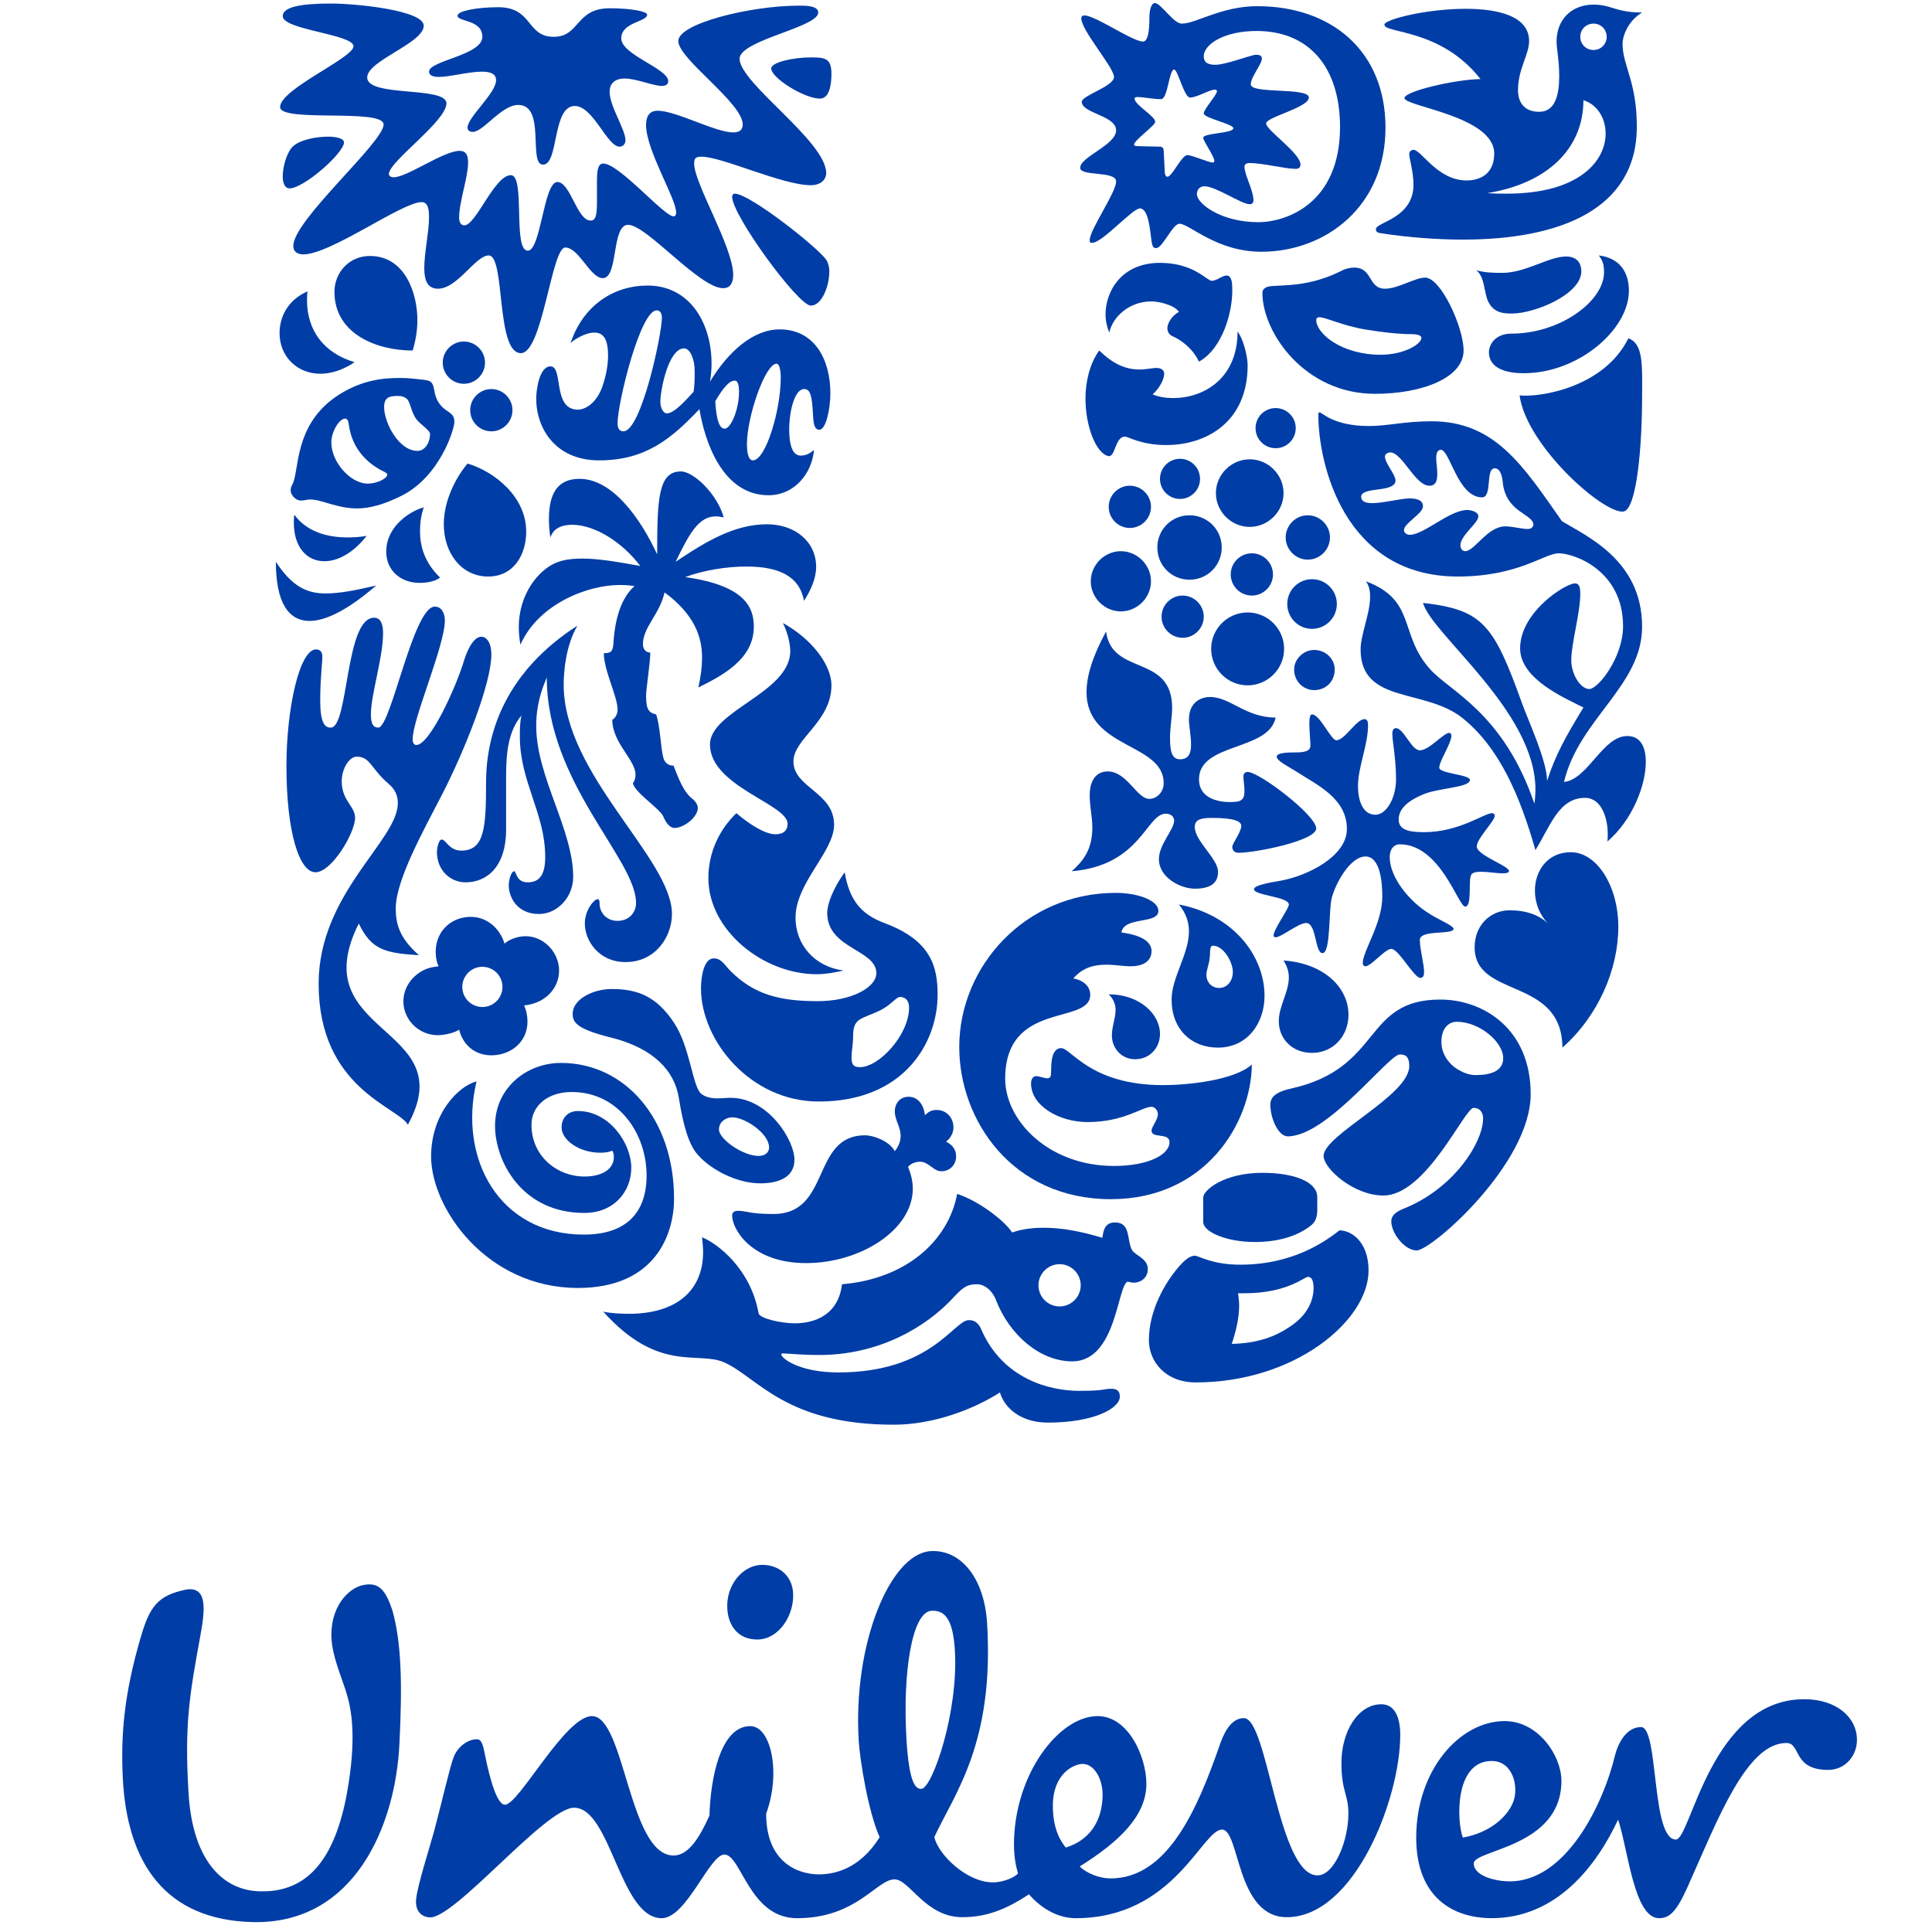
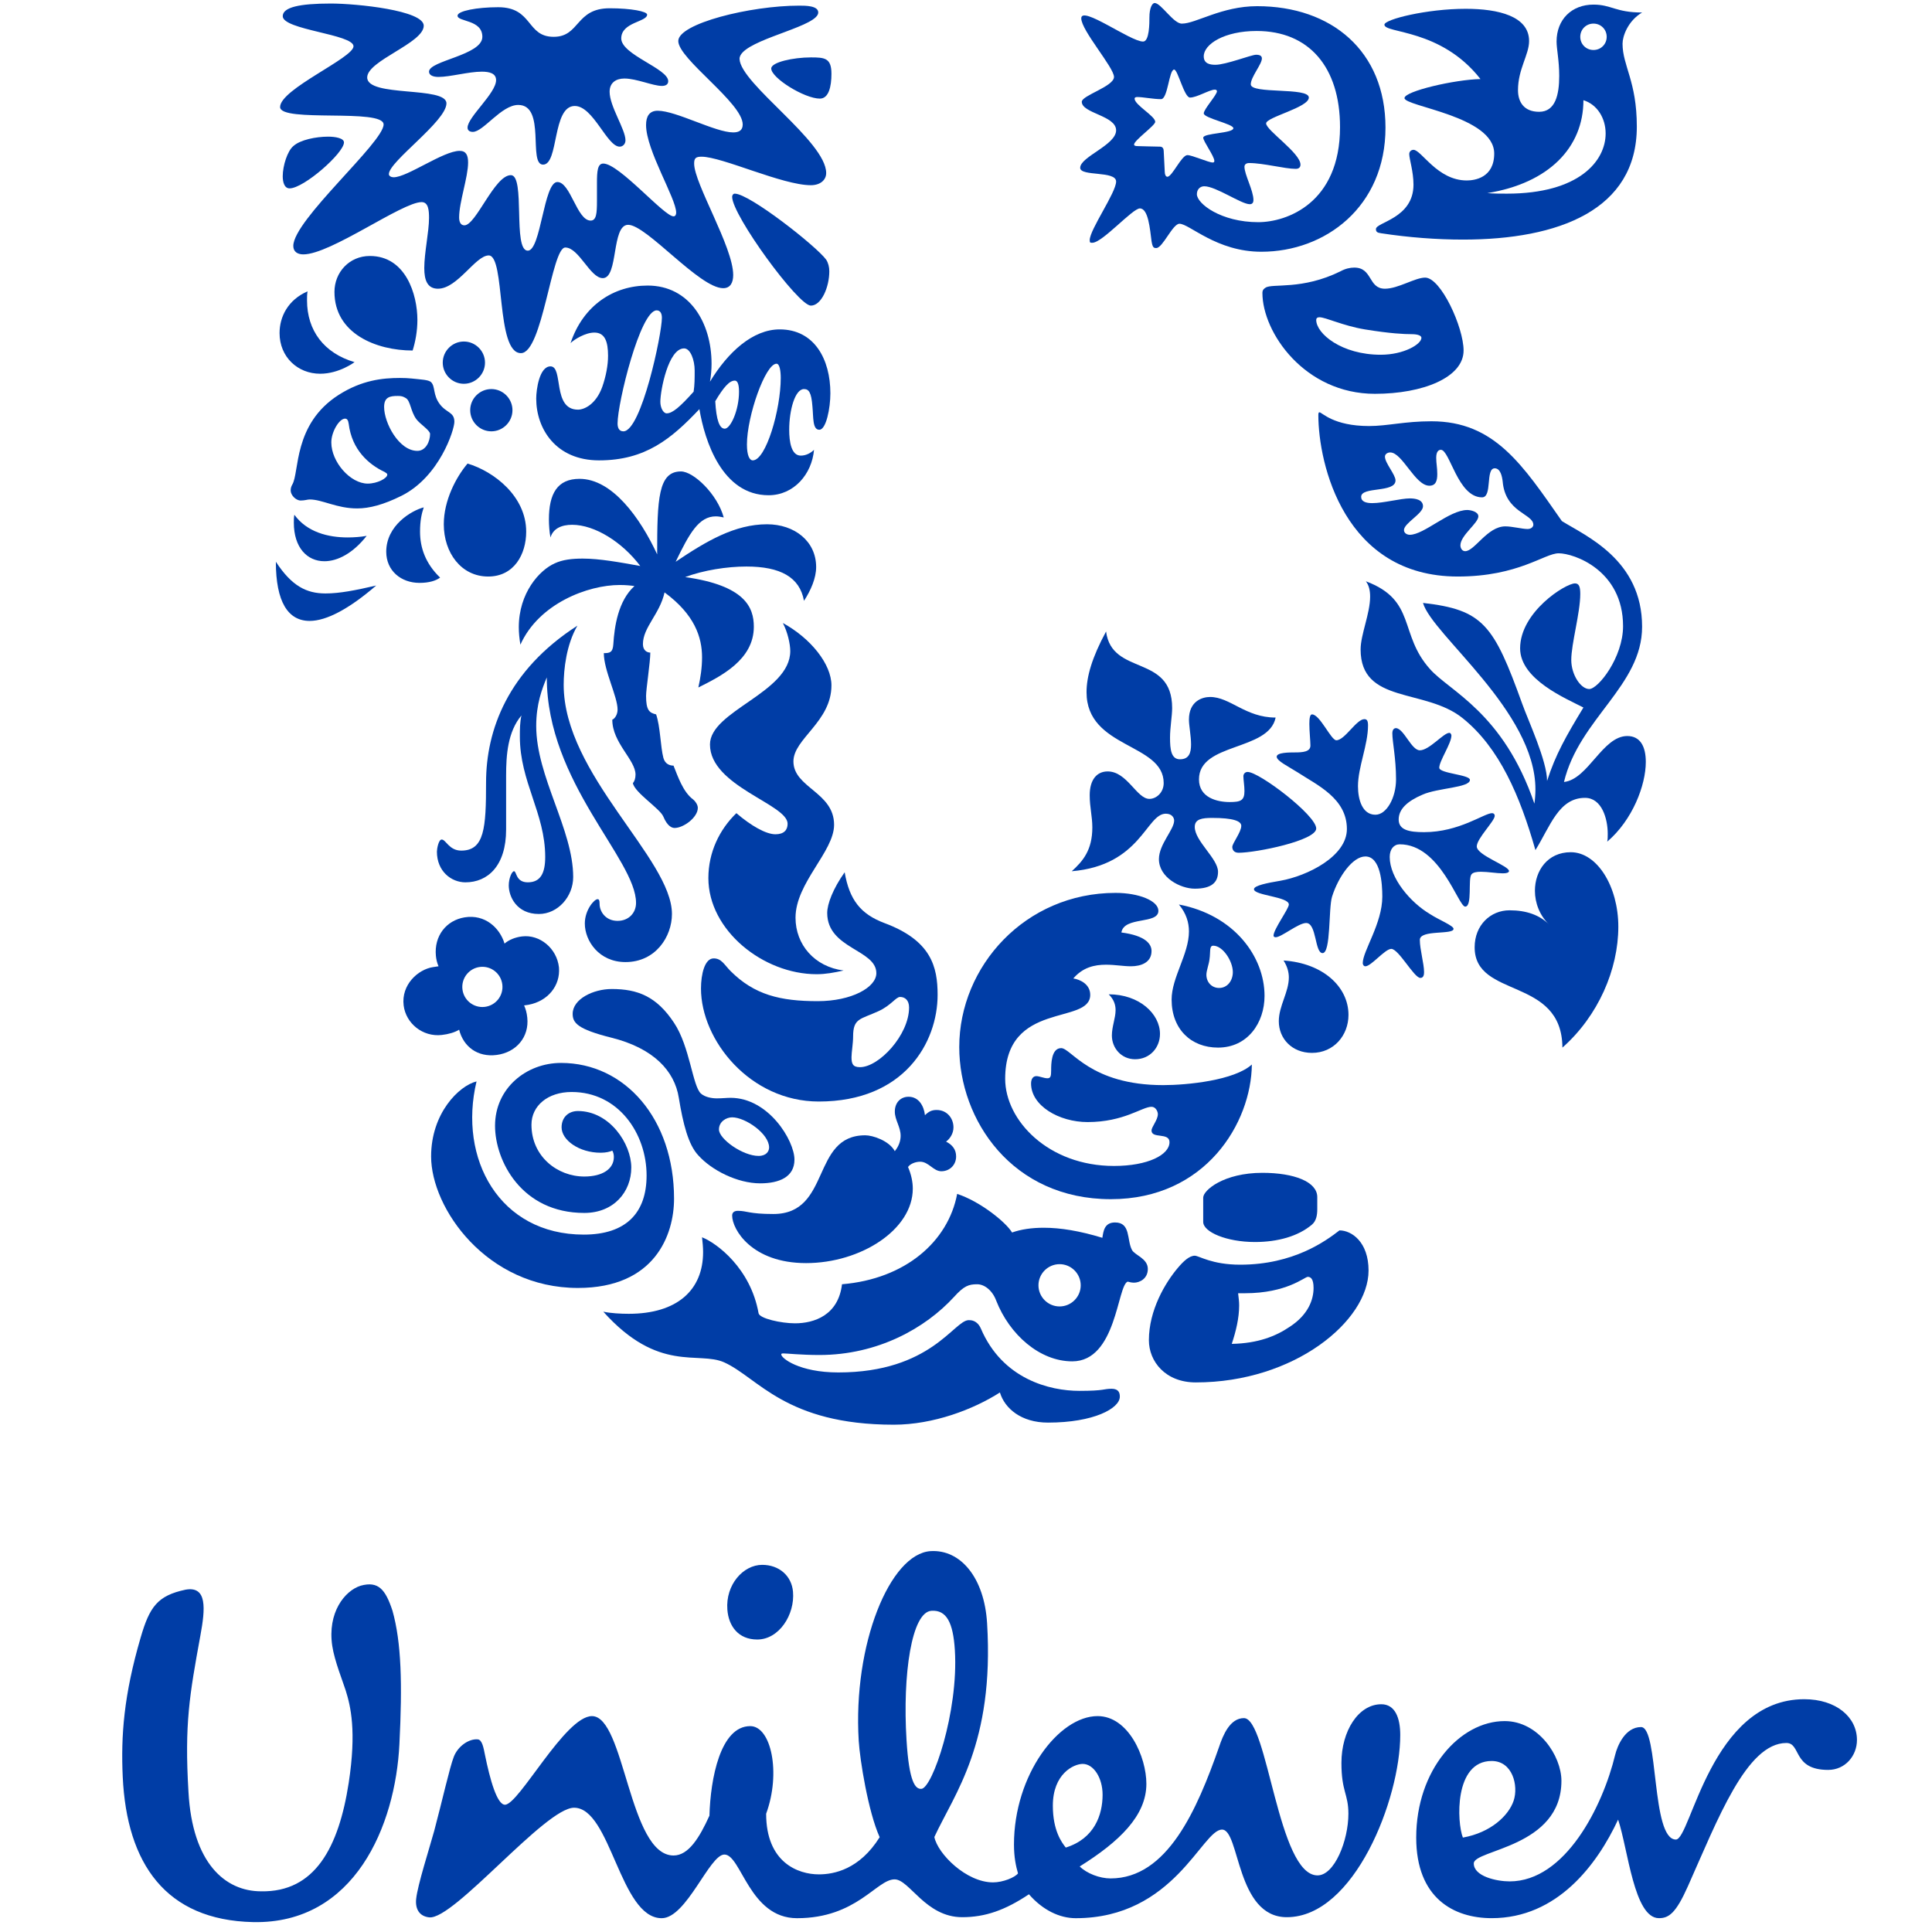
<svg xmlns="http://www.w3.org/2000/svg" version="1.1" id="レイヤー_1" x="0px" y="0px" viewBox="0 0 300 300" style="enable-background:new 0 0 300 300;" xml:space="preserve">
  <style type="text/css">
	.st0{fill:#003DA6;}
</style>
  <g>
    <g>
      <g>
        <path class="st0" d="M127.159,291.051c2.315,0,6.298-0.751,9.434-5.771c-1.792-3.982-3.07-12.029-3.251-14.957     c-0.922-14.985,4.851-29.078,11.169-29.466c4.632-0.279,8.338,4.105,8.764,11.207c1.139,18.671-5.078,26.465-8.19,33.186     c0.526,2.607,4.945,7.045,9.117,7.045c1.543,0,3.407-0.771,3.872-1.397c-0.311-1.076-0.625-2.469-0.625-4.483     c0-10.819,6.959-19.94,12.985-19.94c4.793,0,7.574,6.338,7.574,10.519c0,4.939-4.176,8.965-10.353,12.829     c1.086,1.076,3.087,1.857,4.794,1.857c8.814,0,13.43-10.668,16.844-20.409c0.616-1.858,1.704-4.483,3.862-4.483     c3.712,0,5.263,24.421,11.428,24.421c2.634,0,4.794-5.414,4.794-9.577c0-3.093-1.082-3.403-1.082-7.887     c0-4.941,2.63-9.11,6.193-9.11c2.162,0,2.94,2.153,2.94,4.778c0,9.891-7.117,28.287-17.615,28.287     c-7.895,0-7.279-13.602-10.057-13.602c-3.104,0-7.433,13.758-22.719,13.758c-2.486,0-5.106-1.235-7.264-3.713     c-3.705,2.478-6.806,3.557-10.362,3.557c-5.711,0-8.187-5.873-10.503-5.873c-2.785,0-5.868,6.029-15.15,6.029     c-7.418,0-8.656-9.885-11.276-9.885c-2.321,0-5.875,9.885-9.737,9.885c-6.5,0-7.881-17.153-13.607-17.153     c-4.482,0-18.641,17.421-22.486,17.024c-1.547-0.162-2.196-1.317-2.033-2.861c0.219-2.137,2.057-7.862,2.804-10.569     c1.251-4.701,2.398-9.854,3.038-11.496c0.637-1.656,2.354-2.839,3.729-2.711c0.695,0.066,0.903,1.359,1.119,2.427     c0.778,3.822,1.869,7.72,3.1,7.72c2.17,0,9.341-13.76,13.51-13.76c5.107,0,5.722,21.643,12.67,21.643     c2.324,0,4.029-2.777,5.571-6.185c0.156-5.729,1.699-13.903,6.336-13.903c3.248,0,4.797,7.257,2.47,13.601     C118.965,289.196,123.907,291.051,127.159,291.051z M250.797,272.508c-1.916,7.946-7.722,19.633-16.387,19.633     c-2.006,0-5.562-0.776-5.562-2.788c0-2.165,13.609-2.465,13.609-12.827c0-3.857-3.552-9.276-8.813-9.276     c-6.954,0-13.736,7.581-13.736,18.089c0,9.42,5.852,12.513,11.722,12.513c10.207,0,16.387-8.353,19.629-15.305     c1.554,4.639,2.468,15.305,6.342,15.305c1.544,0,2.63-0.775,4.49-4.942c4.622-10.363,9.108-22.259,15.297-22.259     c2.312,0,0.926,4.179,6.488,4.179c2.622,0,4.47-2.162,4.47-4.649c0-3.556-3.24-6.328-8.182-6.328     c-14.527,0-17.611,21.792-19.933,21.792c-3.866,0-2.63-17.467-5.414-17.467C252.341,268.179,251.128,271.129,250.797,272.508z      M148.271,256.235c-0.267-4.318-1.313-6.27-3.635-6.112c-3.077,0.188-4.502,9.872-3.872,20.049c0.4,6.64,1.389,7.663,2.311,7.6     C144.779,277.671,148.862,265.806,148.271,256.235z M123.137,247.157c-0.217-2.475-2.159-4.168-4.789-4.168     c-2.934,0-5.696,3.078-5.404,6.947c0.189,2.547,1.692,4.647,4.643,4.647C120.978,254.583,123.448,250.719,123.137,247.157z      M171.21,278.684c0-2.621-1.396-4.785-3.086-4.785c-1.404,0-4.639,1.538-4.639,6.487c0,3.875,1.378,5.715,2.008,6.502     C169.967,285.495,171.21,281.777,171.21,278.684z M231.63,273.445c3.25,0,4.182,3.844,3.408,6.17     c-0.778,2.316-3.554,4.951-7.882,5.724C226.226,283.016,225.76,273.445,231.63,273.445z M53.672,262.469     c-0.443-1.404-1.728-4.562-2.079-6.896c-0.774-5.163,1.924-8.563,4.405-9.344c2.781-0.776,3.868,0.62,4.943,3.871     c1.394,4.942,1.547,11.426,1.08,20.701c-0.61,12.676-6.949,27.981-22.71,27.662c-13.606-0.298-19.627-9.111-20.253-22.556     c-0.294-6.337,0.156-12.671,2.784-21.634c1.392-4.794,2.634-6.504,6.953-7.425c3.398-0.62,3.094,2.929,2.321,7.119     c-1.693,9.269-2.478,13.745-1.851,24.258c0.606,11.127,5.718,15.457,11.281,15.457c8.346,0.16,12.051-6.795,13.603-16.85     C55.376,268.801,54.451,264.936,53.672,262.469z" />
      </g>
    </g>
    <g>
-       <path class="st0" d="M235.958,61.399c1.07,7.788,12.872,18.287,16.071,18.04c2.137-0.182,2.957-10.17,2.957-18.04    c0-4.51,0.246-8.04-2.133-8.861C249.074,60.169,239.161,61.727,235.958,61.399z M236.613,57.952    c8.521,0,16.321-6.805,16.321-12.791c0-2.791-1.316-5.085-4.679-5.497c0.575,0.739,0.819,1.314,0.819,2.624    c0,4.514-6.874,9.516-14.346,9.516c-2.708,0-3.529,1.883-3.529,2.868C231.199,56.971,233.416,57.952,236.613,57.952z     M234.811,48.685c-1.148,0-2.79,0-3.694-1.8c-0.741-1.478-0.493-3.859-1.887-4.924c1.394,0.409,2.87,0.409,4.02,0.409    c3.696,0,7.227-2.541,9.936-2.541c1.786,0,2.361,1.149,2.361,2.294C245.547,45.736,238.26,48.685,234.811,48.685z" />
-       <path class="st0" d="M51.365,112.982c2.785,0,2.211-17.061,6.721-17.061c1.067,0,1.396,1.068,1.396,2.38    c0,3.854-1.888,9.514-1.888,12.627c0,1.56,0.41,2.053,1.149,2.053c1.971,0,5.414-18.784,8.776-18.784    c1.067,0,1.558,1.068,1.558,2.135c0,3.936-5.001,15.253-5.001,18.45c0,0.492,0.163,0.902,0.574,0.902    c2.051,0,6.151-8.855,7.461-13.283c0.738-2.298,1.723-3.529,2.626-3.529c0.82,0,1.559,0.903,1.559,2.79    c0,4.428-4.104,14.844-7.71,21.817c-2.787,5.412-7.133,13.198-7.133,17.545c0,2.215,0.406,4.509,3.607,7.3    c-5.249-0.327-7.382-0.82-9.348-4.92c-8.775,17.47,16.157,15.747,7.624,31.242c-1.558-2.783-13.858-5.655-13.858-21.894    c0-14.022,12.299-22.224,12.299-28.047c0-1.145-0.406-2.13-1.474-3.033c-2.709-2.299-2.792-4.181-4.92-4.181    c-1.56,0-3.448,3.607-1.479,6.803c0.657,1.066,1.231,1.723,1.231,2.708c0,2.294-3.611,8.442-6.148,8.442    c-2.544,0-4.509-6.308-4.509-16.482c0-9.021,2.047-18.122,4.59-18.122c0.738,0,0.983,0.491,0.983,1.149    c0,1.067-0.326,3.197-0.326,6.803C49.724,112.653,50.626,112.982,51.365,112.982z" />
      <path class="st0" d="M72.273,137.008c3.448,0,6.316-2.546,6.316-8.198v-8.368c0-3.197,0.246-6.803,2.38-9.349    c-0.245,1.067-0.245,2.216-0.245,3.279c0,7.054,3.936,11.895,3.936,18.699c0,2.539-0.74,3.936-2.704,3.936    c-1.888,0-1.724-1.724-2.135-1.724c-0.327,0-0.82,1.065-0.82,2.215c0,1.723,1.231,4.427,4.674,4.427c2.955,0,5.33-2.704,5.33-5.74    c0-7.376-5.741-15.579-5.741-23.451c0-3.448,0.903-5.741,1.642-7.547c0,16.321,13.858,28.211,13.858,35.016    c0,1.559-1.146,2.79-2.868,2.79c-1.887,0-2.792-1.478-2.792-2.628c0-0.574-0.082-0.738-0.327-0.738    c-0.488,0-1.966,1.642-1.966,3.776c0,2.703,2.211,5.988,6.315,5.988c4.671,0,7.213-3.941,7.213-7.467    c0-8.608-16.811-21.648-16.811-35.589c0-2.381,0.409-6.234,2.133-9.184c-10.826,6.967-14.186,16.239-14.186,24.356    c0,7.055-0.246,10.576-3.854,10.576c-1.887,0-2.379-1.72-3.036-1.72c-0.493,0-0.741,1.475-0.741,1.884    C67.844,135.284,70.062,137.008,72.273,137.008z" />
      <path class="st0" d="M214.397,55.084c3.612,0,6.32-1.642,6.32-2.627c0-0.323-0.493-0.57-1.561-0.57    c-1.068,0-3.201-0.082-7.223-0.738c-3.45-0.575-6.073-1.887-7.059-1.887c-0.329,0-0.493,0.164-0.493,0.409    C204.381,51.804,208.322,55.084,214.397,55.084z M196.52,44.668c1.041-0.698,5.663,0.409,11.64-2.546    c0.737-0.405,1.476-0.571,2.131-0.571c2.875,0,2.133,3.28,4.763,3.28c2.049,0,4.677-1.724,6.24-1.724    c2.443,0,5.971,7.711,5.971,11.319c0,4.182-6.301,6.725-13.771,6.725c-10.899,0-17.467-9.512-17.467-15.664    C196.027,44.996,196.275,44.832,196.52,44.668z" />
      <path class="st0" d="M73.997,167.923c-2.704,0.659-7.054,4.917-7.054,11.65c0,8.033,8.613,20.42,22.8,20.42    c11.972,0,14.923-8.282,14.923-13.864c0-12.384-7.622-21.078-17.544-21.078c-5.414,0-10.252,3.94-10.252,9.758    c0,5.418,4.099,13.535,13.859,13.535c4.592,0,7.297-3.283,7.297-7.049c0-3.694-3.362-8.775-8.283-8.775    c-1.476,0-2.539,0.976-2.539,2.537c0,1.967,2.704,3.939,6.065,3.939c0.82,0,1.477-0.164,1.806-0.329    c0.163,0.247,0.246,0.657,0.246,0.985c0,1.889-1.806,3.038-4.592,3.038c-4.182,0-8.204-3.118-8.204-8.045    c0-2.946,2.545-5.08,6.234-5.08c7.299,0,11.643,6.476,11.643,12.96c0,5.818-3.194,9.184-9.756,9.184    C77.523,191.711,71.13,179.901,73.997,167.923z" />
      <path class="st0" d="M161.252,199.583c0,1.807,1.478,3.281,3.279,3.281c1.805,0,3.282-1.474,3.282-3.281    c0-1.807-1.476-3.284-3.282-3.284C162.73,196.299,161.252,197.777,161.252,199.583z M167.609,215.973    c3.934,0,3.731-0.325,4.963-0.325c1.229,0,1.313,0.736,1.313,1.23c0,1.806-4.023,4.023-11.154,4.023    c-4.184,0-6.727-2.218-7.465-4.679c-4.098,2.625-10.33,5.005-16.482,5.005c-16.809,0-21.074-7.304-26.323-9.676    c-4.021-1.806-10.169,1.724-18.781-7.873c1.149,0.246,2.709,0.329,3.939,0.329c7.539,0,11.558-3.686,11.558-9.596    c0-0.739-0.082-1.55-0.164-2.286c2.298,0.901,7.546,4.832,8.778,11.8c0.165,0.821,3.524,1.559,5.655,1.559    c2.955,0,6.727-1.233,7.3-6.065c9.842-0.819,16.487-6.64,17.882-14.029c3.522,1.151,7.54,4.351,8.525,5.992    c1.394-0.491,3.032-0.737,4.919-0.737c2.623,0,5.578,0.491,9.102,1.561c0.166-1.07,0.329-2.383,1.971-2.383    c2.459,0,1.802,2.709,2.622,4.26c0.411,0.82,2.466,1.314,2.466,2.955c0,1.563-1.321,2.136-2.137,2.136    c-0.329,0-0.739-0.082-0.987-0.163c-1.636,0.574-1.719,12.379-8.609,12.379c-5.084,0-9.758-4.182-11.81-9.426    c-0.575-1.557-1.802-2.544-2.953-2.544c-1.309,0-2.047,0.246-3.602,1.972c-4.428,4.831-11.811,9.012-20.913,9.012    c-2.79,0-5.003-0.245-5.578-0.245c-0.33,0-0.33,0.081-0.33,0.162c0,0.575,2.787,2.792,8.858,2.792    c14.432,0,17.963-8.121,20.256-8.121c0.329,0,1.309,0,1.884,1.313C155.674,214.169,163.016,215.973,167.609,215.973z" />
-       <path class="st0" d="M217.352,163.739c-1.723,0-11.248,12.713-17.385,12.713c-1.476,0-2.706-2.789-2.706-4.913    c0-1.15,0.735-1.971,3.365-2.546c14.1-3.2,10.981-13.782,23.027-13.782c6.642,0,14.03,4.515,14.03,14.684    c0,10.829-15.408,24.273-17.705,24.273c-1.889,0-3.94-2.703-3.94-4.508c0-0.572,0.246-1.313,1.889-1.967    c7.86-3.122,12.369-10.336,12.369-14.029c0-0.821-0.409-1.632-1.476-1.632c-1.39,0-7.363,13.608-14.011,13.608    c-4.599,0-9.277-4.176-9.277-6.147c0-3.283,13.297-9.35,13.297-13.947C218.828,163.819,218.009,163.739,217.352,163.739z     M226.197,158.657c-1.148,0-2.378,0.905-2.378,3.121c0,2.454,1.887,4.014,2.953,4.505c0.575,0.329,1.478,0.658,2.374,0.658    c2.382,0,4.271-0.658,4.271-2.629C233.416,161.778,229.723,158.657,226.197,158.657z" />
      <path class="st0" d="M73.013,63.693c0,1.806,1.477,3.284,3.283,3.284c1.801,0,3.279-1.478,3.279-3.284    c0-1.801-1.478-3.279-3.279-3.279C74.49,60.414,73.013,61.892,73.013,63.693z M68.749,56.314c0,1.802,1.476,3.28,3.279,3.28    c1.806,0,3.282-1.478,3.282-3.28c0-1.805-1.476-3.283-3.282-3.283C70.225,53.031,68.749,54.509,68.749,56.314z M65.798,78.783    c-1.89,0.492-5.823,2.788-5.823,6.888c0,2.95,2.293,4.839,5.167,4.839c1.477,0,2.54-0.329,3.196-0.821    c-2.294-2.212-3.114-4.675-3.114-7.132C65.224,80.832,65.469,79.768,65.798,78.783z M45.708,79.931    c-0.081,0.411-0.081,0.82-0.081,1.229c0,3.854,2.046,5.988,4.752,5.988c2.046,0,4.429-1.231,6.558-3.939    c-0.899,0.163-1.965,0.244-2.95,0.244C50.954,83.453,47.674,82.638,45.708,79.931z M42.836,87.23c0,6.231,1.886,9.185,5.249,9.185    c2.622,0,6.149-1.887,10.33-5.495c-3.198,0.739-5.659,1.231-7.872,1.231C47.592,92.15,45.298,91.002,42.836,87.23z M64.075,54.427    c0.409-1.315,0.738-2.95,0.738-4.757c0-3.934-1.805-9.922-7.382-9.922c-3.196,0-5.496,2.541-5.496,5.577    C51.934,51.804,58.415,54.427,64.075,54.427z M57.101,75.094c-2.704,0-5.655-3.361-5.655-6.398c0-1.637,1.228-3.691,2.13-3.691    c0.328,0,0.493,0.247,0.574,0.822c0.493,4.017,3.116,6.315,5.578,7.46c0.247,0.163,0.41,0.246,0.41,0.409    C60.139,74.272,58.579,75.094,57.101,75.094z M64.649,65.088c0.567,0.772,2.133,1.724,2.133,2.299c0,1.144-0.657,2.624-1.97,2.624    c-2.872,0-5.166-4.347-5.166-6.81c0-1.555,0.903-1.719,2.13-1.719c0.575,0,0.82,0.082,1.231,0.329    C63.746,62.22,63.746,63.858,64.649,65.088z M45.38,75.258c-0.153,0.253-0.245,0.574-0.245,0.904c0,0.738,0.821,1.558,1.554,1.558    c0.658,0,1.067-0.164,1.396-0.164c1.965,0,4.178,1.392,7.38,1.392c1.883,0,4.099-0.576,6.886-1.966    c5.904-2.955,8.204-10.251,8.204-11.483c0-1.559-1.253-1.356-2.3-2.791c-1.046-1.429-0.646-2.694-1.312-3.362    c-0.38-0.384-1.555-0.409-3.034-0.574c-0.494-0.054-1.149-0.082-1.805-0.082c-2.704,0-5.911,0.332-9.512,2.627    C45.478,65.856,46.525,73.37,45.38,75.258z M72.603,71.979c-1.803,2.13-3.691,5.741-3.691,9.428c0,4.427,2.709,8.116,6.891,8.116    c4.017,0,5.904-3.443,5.904-6.967C81.708,77.064,76.706,73.205,72.603,71.979z M55.054,56.233c0,0-2.38,1.801-5.33,1.801    c-3.522,0-6.314-2.622-6.314-6.312c0-2.543,1.313-5.166,4.346-6.479c-0.082,0.493-0.082,0.901-0.082,1.395    C47.674,51.312,50.298,54.837,55.054,56.233z" />
-       <path class="st0" d="M199.638,83.453c0,1.89,1.563,3.448,3.429,3.448c1.889,0,3.45-1.558,3.45-3.448c0-1.883-1.56-3.44-3.45-3.44    C201.201,80.014,199.638,81.57,199.638,83.453z M199.885,93.787c0,2.135,1.725,3.859,3.842,3.859c2.133,0,3.858-1.724,3.858-3.859    c0-2.128-1.725-3.851-3.858-3.851C201.61,89.935,199.885,91.659,199.885,93.787z M188.068,100.759c0,3.115,2.542,5.66,5.663,5.66    c3.117,0,5.663-2.544,5.663-5.66c0-3.113-2.546-5.658-5.663-5.658C190.61,95.101,188.068,97.646,188.068,100.759z M191.103,89.196    c0,1.805,1.476,3.283,3.283,3.283c1.805,0,3.281-1.477,3.281-3.283c0-1.802-1.476-3.28-3.281-3.28    C192.579,85.917,191.103,87.394,191.103,89.196z M180.367,95.758c0,1.806,1.478,3.278,3.265,3.278    c1.807,0,3.285-1.472,3.285-3.278c0-1.805-1.478-3.279-3.285-3.279C181.845,92.479,180.367,93.953,180.367,95.758z     M188.805,76.571c0,2.868,2.38,5.245,5.252,5.245c2.872,0,5.252-2.377,5.252-5.245c0-2.874-2.38-5.249-5.252-5.249    C191.185,71.323,188.805,73.698,188.805,76.571z M194.961,66.484c0,1.719,1.394,3.114,3.119,3.114    c1.723,0,3.121-1.395,3.121-3.114c0-1.723-1.398-3.119-3.121-3.119C196.355,63.364,194.961,64.76,194.961,66.484z M180.122,74.354    c0,1.724,1.394,3.12,3.1,3.12c1.725,0,3.119-1.396,3.119-3.12c0-1.72-1.394-3.114-3.119-3.114    C181.516,71.241,180.122,72.635,180.122,74.354z M179.71,85.014c0,2.791,2.217,5.002,4.989,5.002c2.79,0,5.01-2.211,5.01-5.002    c0-2.786-2.22-5-5.01-5C181.927,80.014,179.71,82.228,179.71,85.014z M169.375,90.262c0,2.546,2.128,4.674,4.673,4.674    c2.541,0,4.676-2.128,4.676-4.674c0-2.539-2.135-4.674-4.676-4.674C171.503,85.588,169.375,87.723,169.375,90.262z M172.16,78.702    c0,1.802,1.478,3.28,3.278,3.28c1.809,0,3.286-1.478,3.286-3.28c0-1.802-1.476-3.28-3.286-3.28    C173.638,75.422,172.16,76.9,172.16,78.702z M200.952,103.957c0-1.638,1.478-3.033,3.1-3.033c1.807,0,3.203,1.395,3.203,3.033    c0,1.887-1.396,3.202-3.203,3.202C202.431,107.159,200.952,105.844,200.952,103.957z" />
      <path class="st0" d="M203.067,198.269c0.413,0,0.903,0.244,0.903,1.724c0,1.805-0.819,4.178-3.755,6.064    c-2.055,1.395-4.844,2.545-8.948,2.619c0.655-1.962,1.148-4.014,1.148-5.974c0-0.658-0.08-1.151-0.162-1.888h1.068    C199.803,200.814,202.595,198.269,203.067,198.269z M203.726,190.151c0.665-0.563,0.819-1.475,0.819-2.38v-1.888    c0-2.379-3.593-3.767-8.519-3.767c-5.991,0-9.192,2.699-9.192,3.85v3.774c0,1.56,3.614,3.12,8.045,3.12    C198.409,192.86,201.61,191.958,203.726,190.151z M207.993,191.055c-2.133,1.643-7.123,5.325-15.414,5.325    c-4.431,0-6.402-1.394-7.059-1.394c-0.821,0-1.725,0.82-2.626,1.888c-1.951,2.299-4.495,6.565-4.495,11.234    c0,3.28,2.544,6.553,7.285,6.553c15.35,0,26.824-9.591,26.824-17.376C212.508,192.86,209.884,191.055,207.993,191.055z" />
      <path class="st0" d="M210.866,122.085c0,2.047,0.659,4.426,2.71,4.426c1.723,0,3.201-2.62,3.201-5.493    c0-3.281-0.575-5.824-0.575-7.138c0-0.571,0.246-0.816,0.575-0.816c1.232,0.082,2.38,3.443,3.694,3.443    c1.478,0,3.677-2.709,4.579-2.709c0.246,0,0.326,0.329,0.326,0.41c0,1.232-1.887,3.942-1.887,5.005    c0,0.901,4.761,1.065,4.761,1.887c0,1.23-4.989,1.23-7.369,2.298c-2.298,0.981-3.696,2.212-3.696,3.854    c0,1.641,1.643,1.965,3.942,1.965c5.482,0,9.334-2.95,10.564-2.95c0.246,0,0.409,0.163,0.409,0.41c0,0.82-2.788,3.525-2.788,4.756    c0,1.393,5.09,3.029,5.008,3.851c-0.082,0.245-0.413,0.327-0.986,0.327c-0.905,0-2.298-0.244-3.367-0.244    c-0.655,0-1.23,0.081-1.478,0.408c-0.567,0.659,0.166,5.004-0.977,5.004c-1.068,0-3.858-9.674-10.16-9.674    c-0.903,0-1.558,0.737-1.558,1.968c0,3.278,3.201,7.049,6.238,8.855c1.376,0.903,3.675,1.806,3.675,2.3    c0,0.98-5.236,0.081-5.236,1.719c0,1.478,0.657,3.695,0.657,5.003c0,0.411-0.082,0.901-0.575,0.901    c-0.983,0-3.367-4.507-4.515-4.507c-0.984,0-3.117,2.702-4.024,2.702c-0.242,0-0.407-0.245-0.407-0.487    c0-1.887,3.037-6.152,3.037-10.335c0-1.97-0.246-6.233-2.63-6.233c-1.967,0-4.185,3.115-5.17,6.233    c-0.573,1.803-0.162,8.775-1.476,8.775c-1.232,0-0.903-4.675-2.546-4.675c-1.211,0-3.838,2.212-4.741,2.212    c-0.164,0-0.329-0.082-0.329-0.246c0-0.981,2.38-4.182,2.38-4.837c0-1.229-5.416-1.392-5.416-2.377    c0-0.575,2.133-0.984,4.102-1.314c4.17-0.739,10.326-3.771,10.326-8.032c0-4.756-4.597-6.809-7.615-8.778    c-1.56-0.985-3.283-1.801-3.283-2.457c0-0.658,1.971-0.658,2.79-0.658c1.23,0,2.445-0.082,2.445-1.066    c0-0.74-0.166-2.212-0.166-3.361c0-0.822,0.082-1.479,0.413-1.479c1.23,0,2.955,4.019,3.776,4.019c1.312,0,3.117-3.28,4.351-3.28    c0.407,0,0.571,0.247,0.571,0.985C212.424,115.685,210.866,119.128,210.866,122.085z M171.749,98.057    c0.904,6.967,10.261,3.442,10.261,11.887c0,1.232-0.329,3.038-0.329,4.593c0,1.807,0.164,3.365,1.542,3.365    c1.394,0,1.725-0.983,1.725-2.298c0-1.314-0.331-2.951-0.331-3.852c0-2.874,2.053-3.526,3.285-3.526    c3.119,0,5.499,3.197,10.178,3.197c-1.068,5.248-11.903,3.853-11.903,9.596c0,2.873,2.872,3.524,4.761,3.524    c1.725,0,2.3-0.246,2.3-1.719c0-0.822-0.166-1.724-0.166-2.299c0-0.329,0.248-0.657,0.659-0.657c1.807,0,10.65,6.725,10.65,8.779    c0,1.883-9.338,3.769-12.046,3.769c-0.821,0-0.986-0.574-0.986-0.9c0-0.574,1.394-2.298,1.394-3.28c0-0.738-1.23-1.23-4.515-1.23    c-1.559,0-2.708,0.164-2.708,1.397c0,2.209,3.614,4.917,3.614,6.965c0,1.642-0.986,2.626-3.614,2.626    c-2.215,0-5.564-1.725-5.564-4.592c0-2.296,2.365-4.59,2.365-5.985c0-0.411-0.312-1.067-1.298-1.067    c-3.037,0-3.858,8.032-14.605,8.936c1.723-1.556,3.198-3.28,3.198-6.801c0-1.723-0.407-3.12-0.407-5.003    c0-2.462,1.145-3.695,2.786-3.695c3.033,0,4.51,4.264,6.485,4.264c1.07,0,2.216-0.98,2.216-2.457    c0-6.234-11.979-5.332-11.979-14.106C168.716,105.106,169.533,102.156,171.749,98.057z" />
      <path class="st0" d="M187.327,151.359c0,1.148,0.821,2.051,1.971,2.051c1.312,0,2.135-1.149,2.135-2.462    c0-1.718-1.561-4.1-3.039-4.1c-0.659,0-0.411,0.985-0.577,2.052C187.736,149.717,187.327,150.701,187.327,151.359z     M183.061,140.451c8.617,1.64,13.295,8.121,13.295,14.188c0,4.185-2.624,8.032-7.221,8.032c-4.187,0-7.207-2.864-7.207-7.462    c0-3.442,2.69-7.049,2.69-10.578C184.617,143.24,184.208,141.845,183.061,140.451z M172.16,154.396    c0.819,0.814,1.067,1.636,1.067,2.458c0,1.23-0.575,2.543-0.575,3.939c0,1.961,1.476,3.686,3.606,3.686    c2.303,0,3.864-1.807,3.864-3.931C180.122,157.428,176.913,154.396,172.16,154.396z M199.31,149.147    c0.575,0.897,0.821,1.801,0.821,2.62c0,2.299-1.558,4.428-1.558,6.809c0,2.708,2.053,4.916,5.154,4.916    c3.365,0,5.665-2.7,5.665-5.902C209.391,153.246,205.451,149.557,199.31,149.147z M174.128,144.795    c3.776,0.493,4.682,1.805,4.682,2.874c0,1.805-1.645,2.375-3.207,2.375c-1.146,0-2.459-0.245-3.855-0.245    c-1.805,0-3.607,0.411-5.084,2.134c1.066,0.163,2.626,0.902,2.626,2.544c0,4.756-13.206,0.815-13.206,13.039    c0,6.476,6.727,13.533,16.895,13.533c5.254,0,8.62-1.723,8.62-3.694c0-1.557-2.788-0.492-2.788-1.805    c0-0.574,0.981-1.644,0.981-2.547c0-0.398-0.327-1.14-0.981-1.14c-1.48,0-4.271,2.372-9.931,2.372    c-4.43,0-8.777-2.536-8.777-5.983c0-0.737,0.329-1.15,0.82-1.15c0.494,0,1.149,0.331,1.724,0.331c0.493,0,0.575-0.331,0.575-1.232    c0-0.903,0-3.448,1.555-3.448c1.561,0,4.515,5.745,15.839,5.745c3.757,0,11.063-0.737,13.771-3.2    c-0.082,9.021-7.141,20.911-21.898,20.911c-15.335,0-23.536-12.303-23.536-23.621c0-12.545,10.247-23.94,24.276-23.94    c3.606,0,6.646,1.227,6.646,2.785C179.874,143.57,174.54,142.256,174.128,144.795z" />
      <path class="st0" d="M121.07,51.148c5.412,0,7.871,4.674,7.871,9.923c0,2.293-0.652,5.66-1.719,5.66    c-1.068,0-0.903-1.887-1.068-3.612c-0.163-2.212-0.574-2.705-1.313-2.705c-1.396,0-2.294,3.279-2.294,6.317    c0,1.882,0.328,4.017,1.801,4.017c0.82,0,1.559-0.411,2.052-0.902c-0.327,3.77-3.119,7.054-7.053,7.054    c-7.216,0-9.923-8.45-10.744-13.37c-4.346,4.592-8.361,7.956-15.581,7.956c-6.721,0-9.759-4.921-9.759-9.594    c0-1.397,0.493-5.003,2.217-5.003c2.048,0,0.245,6.722,4.263,6.722c0.986,0,2.787-0.822,3.772-3.524    c0.575-1.642,0.903-3.362,0.903-4.839c0-2.216-0.492-3.606-2.129-3.606c-1.398,0-3.121,1.062-3.695,1.637    c1.971-5.906,6.727-8.938,11.972-8.938c6.482,0,9.924,5.741,9.924,12.139c0,0.9-0.084,1.884-0.246,2.787    C113.03,54.672,116.889,51.148,121.07,51.148z M114.754,60.825c0-1.396-0.329-1.724-0.657-1.724c-0.821,0-1.72,0.986-3.033,3.201    c0.165,2.952,0.658,4.264,1.477,4.264C113.441,66.566,114.754,63.693,114.754,60.825z M103.516,64.186    c0.903,0,2.053-0.986,4.188-3.361c0.164-1.067,0.164-2.053,0.164-3.284c0-1.638-0.657-3.442-1.641-3.442    c-2.463,0-3.689,6.562-3.689,8.286C102.537,63.364,103.026,64.186,103.516,64.186z M116.889,71.486    c2.047,0,4.344-7.875,4.344-12.796c0-1.068-0.163-2.212-0.657-2.212c-1.723,0-4.592,8.118-4.592,12.545    C115.984,70.747,116.396,71.486,116.889,71.486z M96.799,66.977c2.786,0,5.98-15.091,5.98-17.635c0-0.657-0.242-1.149-0.816-1.149    c-2.542,0-6.067,14.352-6.067,17.552C95.896,66.319,96.059,66.977,96.799,66.977z" />
      <path class="st0" d="M105.733,73.205c-3.525,0-3.688,4.27-3.688,12.876c-2.624-5.657-6.969-11.727-12.054-11.727    c-3.443,0-4.756,2.299-4.756,6.313c0,0.822,0.082,2.054,0.246,2.786c0.41-1.39,1.724-1.965,3.361-1.965    c3.529,0,7.792,2.704,10.579,6.398c-3.197-0.574-6.317-1.149-8.937-1.149c-1.642,0-3.118,0.164-4.347,0.739    c-2.38,1.062-5.578,4.591-5.578,9.924c0,0.82,0.084,1.719,0.247,2.704c2.869-6.398,10.497-9.267,15.418-9.267    c0.986,0,1.721,0.083,2.295,0.165c-2.541,2.293-3.115,6.315-3.28,9.02c-0.081,1.313-0.574,1.396-1.477,1.396    c0,2.703,2.135,6.725,2.135,8.773c0,0.738-0.411,1.395-0.821,1.561c0,3.607,3.607,6.232,3.607,8.527    c0,0.574-0.164,1.067-0.41,1.314c0.246,1.477,4.215,3.96,4.728,5.203c0.63,1.514,1.339,1.769,1.75,1.769    c1.394,0,3.606-1.643,3.606-3.12c0-0.492-0.411-1.066-0.735-1.313c-1.559-1.145-2.381-3.607-3.037-5.245    c-0.575,0-1.318-0.242-1.576-1.208c-0.45-1.697-0.471-4.862-1.128-6.75c-1.067-0.244-1.56-0.655-1.56-2.867    c0-1.068,0.658-5.25,0.658-6.727c-0.493,0-1.146-0.327-1.146-1.313c0-2.621,2.624-4.674,3.358-8.035    c4.678,3.442,5.823,6.967,5.823,10.088c0,1.636-0.246,3.196-0.574,4.675c3.447-1.725,8.614-4.266,8.614-9.433    c0-3.036-1.395-6.397-10.662-7.711c2.867-1.067,6.48-1.637,9.513-1.637c5.248,0,8.281,1.637,8.938,5.326    c1.067-1.636,1.888-3.525,1.888-5.245c0-4.021-3.366-6.642-7.628-6.642c-5.004,0-9.432,2.621-14.187,5.823    c2.135-4.428,3.606-7.051,6.234-7.051c0.409,0,0.82,0.083,1.23,0.164C111.392,76.736,107.704,73.205,105.733,73.205z" />
      <path class="st0" d="M243.906,132.331c4.102,0,7.386,5.331,7.386,11.566c0,6.639-3.119,13.857-8.681,18.774    c-0.082-11.068-13.629-7.542-13.629-15.578c0-3.443,2.464-5.742,5.421-5.742c2.626,0,4.677,0.739,6.156,2.218    c-1.478-1.396-2.218-3.366-2.218-5.25C238.34,135.2,240.311,132.331,243.906,132.331z" />
-       <path class="st0" d="M183.061,48.439c-0.657-1.067-3.105-1.637-4.25-1.637c-3.617,0-6.076,2.54-6.569,4.839    c-0.327-0.822-0.575-1.805-0.575-2.791c0-3.607,2.462-8.034,8.456-8.034c5.236,0,7.285,2.786,8.026,2.786    c0.819,0,1.641-0.821,2.3-0.821c0.901,0,0.901,1.396,0.901,2.381c0,3.278-1.476,8.938-5.172,10.99    c-0.657-1.397-1.969-2.956-4.088-3.937c-0.573-0.245-0.819-0.737-0.819-1.229C181.27,50.081,182.089,48.931,183.061,48.439z     M170.681,54.427c2.135,2.051,4.017,2.951,6.317,2.951c0.907,0,1.975-0.243,2.552-0.243c0.735,0,1.228,0.325,1.228,0.899    c0,0.903-0.821,2.38-1.805,3.202c0.983,0.41,2.051,0.575,3.201,0.575c4.661,0,9.995-2.957,9.995-10.333    c0.986,1.308,1.562,4.018,1.562,5.248c0,8.938-6.568,12.381-12.623,12.381c-3.942,0-5.915-1.313-6.41-1.313    c-1.553,0-1.471,3.118-2.538,3.037c-1.889-0.327-3.608-4.51-3.608-8.938C168.553,59.265,169.209,56.478,170.681,54.427z" />
      <path class="st0" d="M100.485,2.27c0-0.493-2.459-0.986-5.821-0.986c-5.33,0-4.592,4.433-8.691,4.433    c-4.266,0-3.203-4.597-8.614-4.597c-3.28,0-6.312,0.575-6.312,1.313c0,0.986,3.853,0.574,3.853,3.284    c0,2.868-8.281,3.689-8.281,5.411c0,0.571,0.651,0.818,1.473,0.818c1.805,0,4.674-0.818,6.725-0.818    c1.149,0,2.216,0.243,2.216,1.311c0,2.051-4.431,5.741-4.431,7.381c0,0.493,0.41,0.659,0.819,0.659    c1.642,0,4.429-4.184,7.054-4.184c4.347,0,1.479,9.267,3.853,9.267c2.463,0,1.396-9.106,4.921-9.106    c2.874,0,5.003,6.316,6.972,6.316c0.494,0,0.902-0.41,0.902-0.984c0-1.72-2.462-5.249-2.462-7.543    c0-1.396,0.986-2.053,2.298-2.053c1.883,0,4.427,1.149,5.817,1.149c0.492,0,0.985-0.163,0.985-0.737    c0-1.967-7.294-4.099-7.294-6.641C96.47,3.419,100.485,3.419,100.485,2.27z M119.757,10.637c0,1.474,5.167,4.675,7.547,4.675    c1.39,0,1.802-1.888,1.802-3.858c0-2.457-1.063-2.54-3.198-2.54C123.204,8.914,119.757,9.653,119.757,10.637z M128.289,26.872    c0-4.921-13.307-13.858-13.452-17.712c-0.014-0.352,0.177-0.703,0.475-1.017c2.28-2.402,11.745-4.155,11.745-6.203    c0-1.063-1.97-1.063-2.956-1.063c-7.624,0-18.777,2.787-18.777,5.492c0,2.791,10.005,9.599,10.005,12.961    c0,0.903-0.575,1.231-1.479,1.231c-2.785,0-8.854-3.365-11.723-3.365c-1.313,0-1.806,0.901-1.806,2.216    c0,3.936,4.675,11.398,4.675,13.607c0,0.247-0.082,0.575-0.411,0.575c-1.477,0-8.442-8.196-10.905-8.196    c-0.902,0-0.984,1.227-0.984,3.032v2.788c0,1.885-0.084,3.034-0.981,3.034c-2.134,0-3.12-5.986-5.167-5.986    c-2.134,0-2.546,10.66-4.592,10.66c-2.381,0-0.329-11.727-2.627-11.727c-2.54,0-5.413,7.791-7.218,7.791    c-0.653,0-0.817-0.657-0.817-1.231c0-2.376,1.392-6.231,1.392-8.525c0-1.15-0.329-1.806-1.311-1.806c-2.543,0-8.121,4.1-10.25,4.1    c-0.329,0-0.739-0.163-0.739-0.492c0-1.965,8.938-8.199,8.938-10.985c0-2.71-12.305-0.903-12.305-4.023    c0-2.622,8.78-5.33,8.78-8.035c0-2.38-10.416-3.443-14.433-3.443c-4.841,0-7.462,0.57-7.462,1.965    c0,2.134,10.988,2.791,10.988,4.674c0,1.807-11.398,6.644-11.398,9.432c0,2.462,16.071,0.163,16.071,2.709    c0,2.786-14.02,14.839-14.02,18.857c0,0.904,0.658,1.315,1.556,1.315c4.265,0,15.332-8.118,18.369-8.118    c1.067,0,1.15,1.309,1.15,2.458c0,2.135-0.738,5.412-0.738,7.793c0,1.884,0.491,3.197,2.129,3.197    c3.037,0,5.823-5.167,7.875-5.167c2.622,0,1.067,15.172,5.003,15.172c3.361,0,4.756-16.402,6.886-16.402    c2.134,0,3.859,4.756,5.824,4.756c2.461,0,1.313-8.281,3.94-8.281c2.866,0,11.065,9.841,14.758,9.841    c1.145,0,1.554-0.904,1.554-2.053c0-4.346-6.064-14.183-6.064-17.298c0-0.82,0.242-1.067,1.145-1.067    c3.201,0,12.551,4.427,16.978,4.427C127.386,28.759,128.289,27.94,128.289,26.872z M53.411,22.116c0,1.642-6.23,7.134-8.442,7.134    c-0.819,0-1.066-0.982-1.066-1.884c0-1.637,0.739-3.937,1.641-4.676c1.063-0.983,3.523-1.471,5.41-1.471    C52.099,21.218,53.411,21.461,53.411,22.116z M113.687,30.563c0,2.868,10.25,16.893,12.22,16.893c1.642,0,2.868-2.869,2.868-5.333    c0-0.651-0.164-1.308-0.487-1.802c-1.478-2.051-11.893-10.251-14.192-10.251C113.849,30.07,113.687,30.317,113.687,30.563z" />
      <path class="st0" d="M245.383,5.718c0,1.144,0.901,2.046,2.051,2.046c1.15,0,2.053-0.902,2.053-2.046    c0-1.15-0.903-2.053-2.053-2.053C246.284,3.665,245.383,4.568,245.383,5.718z M232.02,23.839c0-5.823-13.931-7.299-13.931-8.61    c0-1.065,7.782-2.872,11.798-2.954c-6.149-7.871-14.915-7.05-14.915-8.444c0-0.823,6.564-2.464,12.623-2.464    c5.082,0,9.841,1.149,9.841,5.003c0,2.135-1.723,4.351-1.723,7.629c0,1.805,0.899,3.362,3.283,3.362    c2.546,0,3.119-2.705,3.119-5.578c0-2.375-0.411-4.181-0.411-5.33c0-3.443,2.363-5.737,5.729-5.737    c2.79,0,3.447,1.226,7.552,1.226c-2.218,1.315-3.037,3.695-3.037,4.84c0,3.447,2.217,5.824,2.217,12.878    c0,12.952-12.133,17.545-26.984,17.545c-4.084,0-8.437-0.329-12.706-0.981c-0.655-0.082-0.819-0.245-0.819-0.656    c0-1.068,5.829-1.643,5.829-6.888c0-2.052-0.659-4.018-0.659-4.756c0-0.41,0.329-0.658,0.659-0.658    c1.23,0,3.694,4.757,8.273,4.757C228.981,28.022,232.02,27.611,232.02,23.839z M245.873,15.559    c0,7.296-5.316,12.872-14.923,14.429c1.07,0.082,2.055,0.082,3.041,0.082c11.225,0,15.332-5.082,15.332-9.344    C249.323,18.345,248.009,16.214,245.873,15.559z" />
      <path class="st0" d="M240.229,121.262c1.314-4.099,2.957-6.972,5.644-11.4c-2.688-1.391-9.831-4.346-9.831-9.185    c0-5.659,7.057-10.087,8.519-10.087c0.655,0,0.821,0.574,0.821,1.642c0,2.95-1.396,7.706-1.396,10.25    c0,2.294,1.478,4.511,2.79,4.511c1.396,0,5.252-4.92,5.252-9.759c0-8.697-7.632-11.318-9.995-11.318    c-2.215,0-6.238,3.607-15.672,3.607c-17.627,0-21.649-17.463-21.649-25.092c0-0.328,0.08-0.411,0.162-0.411    c0.411,0,2.135,2.135,7.716,2.135c2.872,0,5.499-0.739,9.685-0.739c9.825,0,14.178,6.81,20.253,15.498    c3.673,2.294,12.457,5.987,12.457,16.402c0,9.185-9.769,14.27-12.131,24.11c3.757-0.408,5.975-7.136,9.831-7.136    c1.971,0,2.875,1.56,2.875,4.023c0,3.606-2.053,9.02-5.993,12.381c0.082-0.329,0.082-0.739,0.082-1.232    c0-2.294-0.901-5.571-3.53-5.571c-4.086,0-5.4,4.426-7.698,8.113c-2.38-8.361-5.581-15.909-11.32-20.501    c-5.809-4.674-15.826-2.134-15.826-10.661c0-2.298,1.478-5.577,1.478-8.201c0-0.902-0.164-1.723-0.659-2.38    c7.882,2.956,5.09,8.2,9.936,13.612c3.018,3.448,11.385,6.727,16.229,20.913c0.08-0.409,0.162-1.472,0.162-2.212    c0-12.138-16.065-24.031-17.459-28.953c9.332,1.068,10.975,3.366,15.408,15.664C237.272,111.833,240.229,118.149,240.229,121.262z     M238.096,81.489c0-1.721-4.353-1.884-4.761-6.724c-0.084-0.738-0.329-2.046-1.234-2.046c-1.476,0-0.329,4.509-1.969,4.509    c-3.77,0-5-7.382-6.394-7.382c-0.331,0-0.723,0.245-0.723,1.231c0,0.902,0.166,1.477,0.166,2.539c0,1.068-0.248,1.806-1.232,1.806    c-2.217,0-4.187-5.167-6.076-5.167c-0.411,0-0.819,0.247-0.819,0.657c0,0.985,1.641,2.786,1.641,3.69    c0,1.97-5.334,0.902-5.334,2.543c0,0.738,0.735,0.981,1.721,0.981c1.727,0,4.435-0.734,5.829-0.734    c0.821,0,2.053,0.163,2.053,1.226c0,1.149-2.955,2.623-2.955,3.69c0,0.493,0.493,0.735,0.901,0.735c2.218,0,6.139-3.85,8.93-3.85    c0.491,0,1.718,0.245,1.718,0.985c0,1.063-2.786,2.947-2.786,4.506c0,0.411,0.249,0.903,0.739,0.903    c1.47,0,3.439-3.853,6.232-3.853c1.068,0,2.628,0.41,3.449,0.41C237.849,82.145,238.096,81.735,238.096,81.489z" />
      <path class="st0" d="M176.998,32.363c1.318,0,1.564,3.203,1.813,5.085c0.162,0.986,0.326,1.068,0.739,1.068    c0.986,0,2.54-3.772,3.593-3.772c1.556,0,5.745,4.347,12.72,4.347c9.917,0,19.274-6.973,19.274-19.27    c0-11.891-8.375-18.862-19.931-18.862c-5.497,0-9.521,2.706-11.656,2.706c-1.294,0.082-3.265-3.196-4.25-3.196    c-0.409,0-0.819,0.816-0.819,2.212c0,0.903,0,3.771-0.986,3.771c-1.975,0-9.598-5.655-9.598-3.607    c0,1.888,5.083,7.629,5.083,9.103c0,1.477-5.002,2.873-5.002,3.856c0,1.803,5.33,2.131,5.33,4.429    c0,2.293-5.577,4.099-5.577,5.823c0,1.392,5.577,0.411,5.577,2.131c0,1.721-4.098,7.462-4.098,9.098    c0,0.412,0.081,0.412,0.407,0.412C171.174,37.696,175.848,32.363,176.998,32.363z M179.383,18.919    c0-0.903-3.205-2.624-3.205-3.607c0-0.164,0.163-0.246,0.411-0.246c0.905,0,2.464,0.329,3.696,0.329    c1.07,0,1.232-4.592,2.037-4.592c0.573,0,1.556,4.346,2.464,4.346c1.066,0,3.033-1.232,3.856-1.232    c0.164,0,0.327,0.082,0.327,0.247c0,0.574-2.051,2.785-2.051,3.442c0,0.739,4.597,1.641,4.597,2.299    c0,0.821-4.679,0.739-4.679,1.476c0,0.57,1.725,2.869,1.725,3.607c0,0.165-0.084,0.247-0.246,0.247c-0.657,0-3.201-1.15-3.94-1.15    c-0.903,0-2.363,3.362-3.102,3.362c-0.246,0-0.409-0.329-0.409-0.74l-0.166-3.278c0-0.328-0.16-0.657-0.573-0.657    c-0.986,0-2.874-0.083-3.452-0.083c-0.412,0-0.574-0.081-0.574-0.245C176.096,21.788,179.383,19.494,179.383,18.919z     M195.372,34.499c-5.747,0-9.521-2.868-9.521-4.347c0-0.738,0.491-1.228,1.15-1.228c1.805,0,5.743,2.785,7.057,2.785    c0.329,0,0.575-0.161,0.575-0.653c0-1.479-1.394-3.938-1.394-5.164c0-0.33,0.246-0.574,0.739-0.574    c2.213,0,5.499,0.903,7.223,0.903c0.573,0,0.735-0.329,0.735-0.659c0-1.805-5.334-5.33-5.334-6.397    c0-0.984,6.632-2.462,6.632-4.017c0-1.643-9.014-0.494-9.014-2.052c0-1.149,1.725-3.115,1.725-4.018    c0-0.411-0.329-0.574-0.901-0.574c-0.739,0-4.679,1.558-6.32,1.558c-0.821,0-1.807-0.164-1.807-1.314    c0-1.888,3.201-3.936,8.209-3.936c8.108,0,12.952,5.578,12.952,14.926C208.077,31.548,199.803,34.499,195.372,34.499z" />
      <path class="st0" d="M139.85,176.37c0,0.739-0.248,1.562-0.904,2.381c-0.898-1.642-3.443-2.464-4.593-2.462    c-8.445,0-5.247,12.221-14.269,12.221c-3.77,0-4.099-0.493-5.493-0.493c-0.575,0-0.903,0.247-0.903,0.739    c0,2.134,3.036,7.378,11.481,7.378c8.447,0,16.569-5.162,16.569-11.566c0-1.064-0.246-2.206-0.739-3.355    c0.328-0.492,1.15-0.822,1.888-0.822c1.309,0,2.048,1.481,3.279,1.481c1.314,0,2.299-0.987,2.299-2.3    c0-1.068-0.574-1.806-1.56-2.301c0.657-0.491,1.149-1.313,1.149-2.214c0-1.396-0.984-2.7-2.626-2.7    c-0.74,0-1.231,0.246-1.802,0.811c-0.163-1.469-0.984-2.864-2.544-2.864c-1.23,0-2.135,0.902-2.135,2.3    C138.945,173.907,139.85,174.976,139.85,176.37z" />
      <path class="st0" d="M117.79,179.49c-2.462,0-6.151-2.627-6.151-4.105c0-1.231,1.149-1.887,2.048-1.887    c2.052,0,5.74,2.545,5.74,4.677C119.427,178.751,119.017,179.49,117.79,179.49z M94.91,161.123    c6.56,1.631,9.839,5.16,10.495,9.346c0.657,4.013,1.476,7.298,3.033,8.938c2.052,2.3,6.069,4.342,9.599,4.342    c2.951,0,5.326-0.975,5.326-3.684c0-2.956-4.017-9.596-9.923-9.596c-0.57,0-1.31,0.084-2.13,0.084    c-0.739,0-1.805-0.165-2.462-0.739c-1.309-1.151-1.719-7.302-4.182-10.99c-2.703-4.101-5.655-5.251-9.673-5.251    c-2.867,0-6.069,1.556-6.069,3.855C88.923,158.824,89.661,159.807,94.91,161.123z" />
      <path class="st0" d="M136.078,151.111c0-3.688-7.629-3.769-7.629-9.348c0-1.396,0.902-3.771,2.709-6.316    c0.739,4.264,2.458,6.48,6.151,7.876c7.297,2.704,8.283,6.803,8.283,11.155c0,7.383-5.167,16.566-18.451,16.566    c-10.663,0-18.292-9.513-18.292-17.551c0-2.217,0.575-4.674,1.969-4.674c1.232,0,1.642,0.981,2.623,1.966    c3.694,3.694,7.71,4.675,13.534,4.675C132.223,155.458,136.078,153.327,136.078,151.111z M136.406,157.017    c-2.813,1.288-3.936,1.067-3.936,3.941c0,1.066-0.247,2.453-0.247,3.192c0,0.984,0.165,1.56,1.311,1.56    c2.954,0,7.627-5,7.627-9.267c0-1.151-0.656-1.637-1.395-1.637C139.109,154.807,138.376,156.115,136.406,157.017z     M110.244,115.604c0-5.249,12.468-8.036,12.468-14.515c0-1.067-0.411-2.95-1.15-4.347c4.346,2.377,7.544,6.4,7.544,9.677    c0,5.659-5.902,8.282-5.902,11.811c0,4.1,6.312,4.757,6.312,9.841c0,4.178-5.988,9.018-5.988,14.431    c0,4.181,2.954,7.623,7.464,8.199c-1.476,0.329-2.787,0.574-4.182,0.574c-8.285,0-16.813-6.802-16.813-14.926    c0-4.018,1.725-7.539,4.345-10.082c2.298,1.968,4.593,3.278,6.07,3.278c1.313,0,1.887-0.653,1.887-1.637    C122.301,124.869,110.244,122.085,110.244,115.604z" />
      <path class="st0" d="M62.678,156.115c0.344,2.801,2.956,4.924,5.908,4.596c1.063-0.116,2.051-0.41,2.708-0.82    c0.656,2.622,2.858,4.31,5.832,3.921c3.021-0.392,5.076-2.772,4.748-5.809c-0.088-0.816-0.247-1.314-0.492-1.887    c0,0,0.399-0.041,0.702-0.098c2.959-0.559,4.957-2.934,4.71-5.807c-0.327-2.952-2.975-5.143-5.735-4.804    c-1.069,0.131-2.058,0.539-2.715,1.113c-0.739-2.457-3.051-4.594-6.209-4.071c-2.852,0.473-4.738,2.891-4.451,5.958    c0.046,0.499,0.162,1.068,0.41,1.638c0,0-0.485,0.072-0.816,0.121C64.883,150.521,62.287,152.931,62.678,156.115z M78.002,152.89    c0.2,1.713-1.024,3.257-2.735,3.458c-1.713,0.199-3.265-1.027-3.46-2.738c-0.199-1.713,1.024-3.265,2.738-3.465    C76.257,149.946,77.805,151.174,78.002,152.89z" />
    </g>
  </g>
</svg>